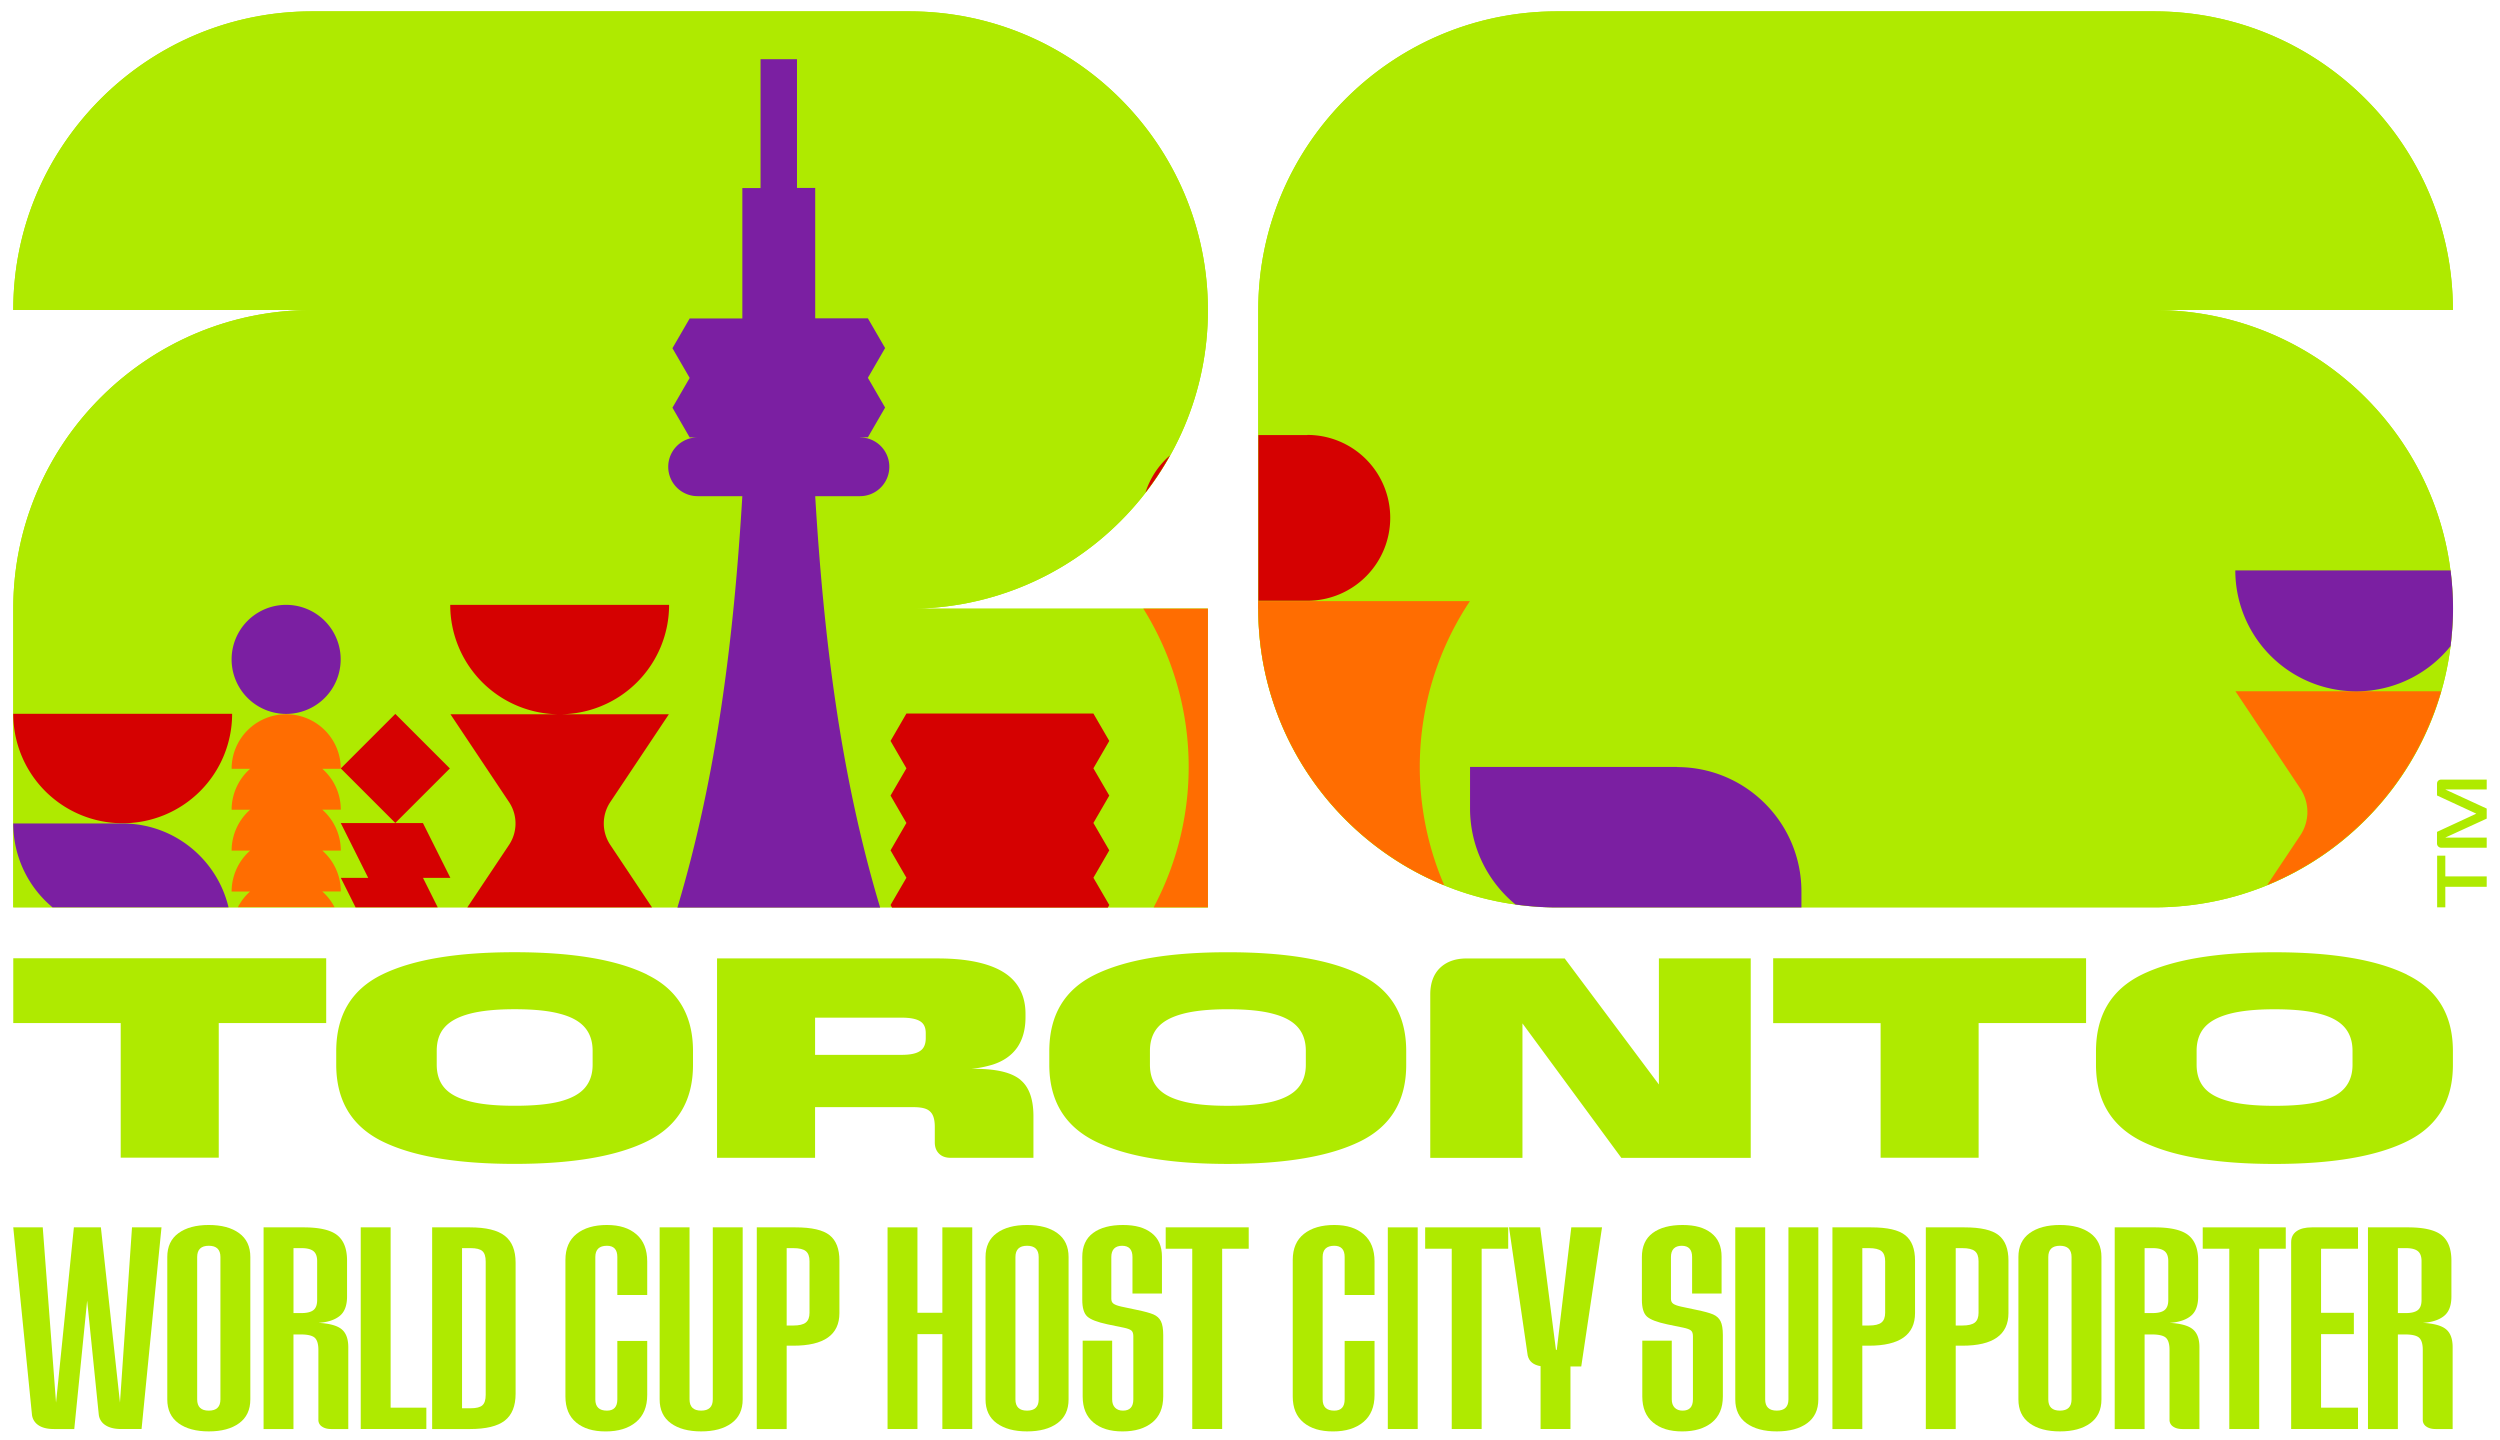
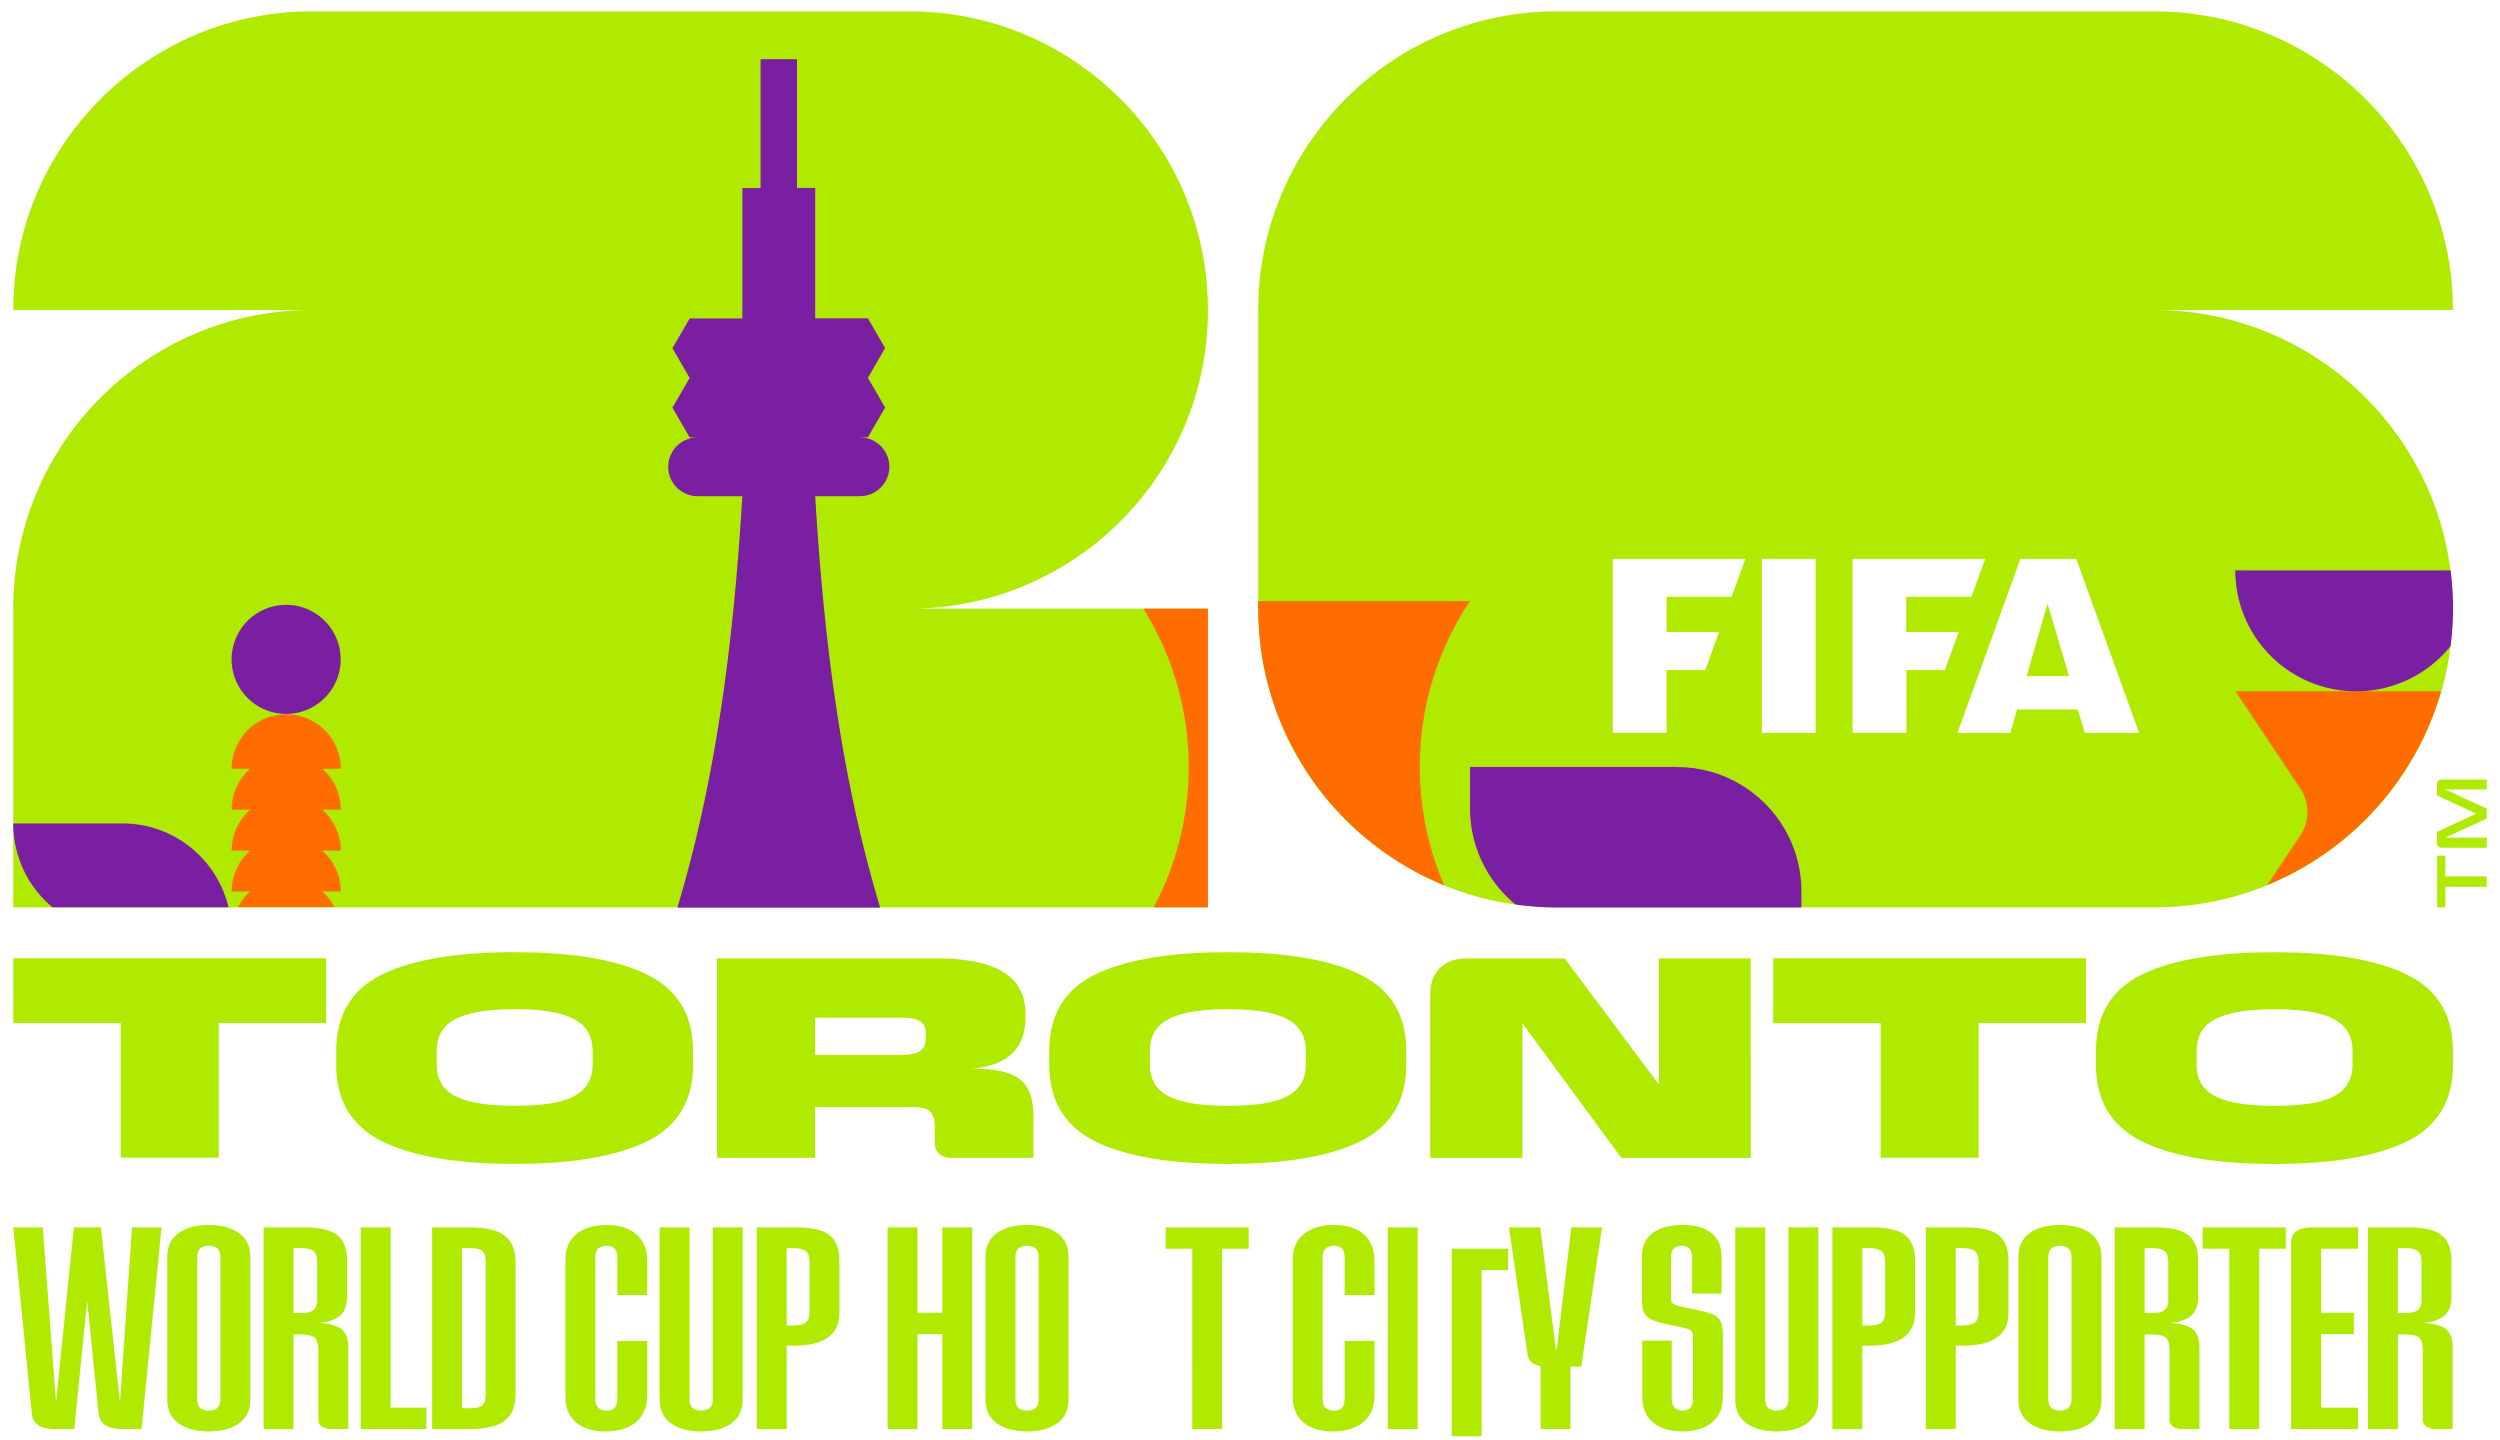
<svg xmlns="http://www.w3.org/2000/svg" width="184" height="106" fill="none" viewBox="0 0 184 106">
  <g clip-path="url(#a)">
    <path fill="#AFEA00" d="m150.699 44.426 1.578 5.336h-3.111zm29.835-21.608c0-12.14-9.842-21.982-21.982-21.982h-43.964c-12.14 0-21.981 9.842-21.981 21.982V44.8c0 12.14 9.841 21.982 21.981 21.982h43.964c12.14 0 21.982-9.842 21.982-21.982s-9.842-21.982-21.982-21.982zm-53.076 21.106h-4.797v2.59h3.858l-1.013 2.801h-2.845v4.624h-3.959V41.133h9.76l-1.013 2.791zm6.175 10.015h-3.958V41.133h3.958zm6.677-4.624v4.624h-3.959V41.133h9.76l-1.013 2.791h-4.797v2.59h3.858l-1.013 2.801h-2.845zm13.134 4.624-.52-1.724h-4.469l-.493 1.724h-3.894l4.633-12.806h4.114l4.624 12.806zm-64.54-31.12c0 12.14-9.842 21.981-21.982 21.981h21.981v21.982H.976V44.8c0-12.14 9.842-21.982 21.982-21.982H.976C.976 10.678 10.818.836 22.958.836H66.92c12.14 0 21.982 9.842 21.982 21.982m91.073 41.683h3.047v.766h-3.047v1.514h-.602v-3.804h.602zm3.047-6.394h-3.047l3.047 1.404v.74l-3.047 1.395h3.047v.748h-3.32a.33.33 0 0 1-.246-.092.31.31 0 0 1-.092-.237v-.839l2.892-1.34-2.892-1.341v-.849c0-.1.028-.182.092-.237q.081-.082.246-.082h3.32v.748zM.976 75.3h7.908v9.906H16.1V75.3h7.908v-4.77H.977zm46.664-3.566c-2.244-1.104-5.5-1.651-9.77-1.651-4.268 0-7.515.547-9.759 1.65-2.244 1.104-3.365 2.983-3.365 5.647v.966c0 2.646 1.122 4.525 3.365 5.646 2.244 1.113 5.5 1.67 9.76 1.67q6.39 0 9.769-1.67c2.243-1.112 3.365-2.991 3.365-5.618v-1.013c0-2.645-1.122-4.524-3.365-5.618zm-4.023 6.63q0 1.039-.575 1.706c-.383.447-.994.776-1.824.995-.839.218-1.952.319-3.347.319s-2.518-.11-3.348-.338c-.839-.219-1.44-.547-1.815-.985-.374-.428-.565-1.003-.565-1.705v-1.013c0-.702.182-1.277.565-1.715.374-.437.976-.775 1.815-1.003.84-.228 1.952-.347 3.348-.347s2.517.11 3.347.338c.84.219 1.441.556 1.824 1.003q.575.67.575 1.724v1.022m31.495 1.114c-.638-.53-1.696-.794-3.201-.812h-.401a8.3 8.3 0 0 0 1.55-.31q1.191-.383 1.806-1.26.613-.888.611-2.243v-.237c0-.876-.228-1.624-.693-2.235s-1.177-1.067-2.153-1.377-2.189-.465-3.657-.465h-16.2v14.676h7.215v-3.73h7.215q.63 0 .958.136a.9.9 0 0 1 .483.447c.1.2.156.492.156.866v1.14c0 .347.1.62.31.83s.492.31.857.31h6.093v-3.064c0-1.25-.32-2.144-.949-2.663zm-6.977-3.074c0 .447-.137.766-.42.948-.283.192-.73.283-1.35.283H59.99V74.9h6.375c.602 0 1.05.082 1.341.255.292.173.429.465.429.885zm31.996-4.67c-2.243-1.104-5.5-1.651-9.768-1.651s-7.516.547-9.769 1.65c-2.253 1.104-3.366 2.983-3.366 5.647v.966c0 2.646 1.122 4.525 3.366 5.646q3.366 1.67 9.769 1.67c4.268 0 7.516-.557 9.768-1.67 2.244-1.112 3.366-2.991 3.366-5.618v-1.013c0-2.645-1.122-4.524-3.366-5.618zm-4.022 6.63q0 1.039-.575 1.706c-.383.447-.994.776-1.824.995-.839.218-1.952.319-3.347.319s-2.518-.11-3.348-.338c-.839-.219-1.44-.547-1.815-.985-.374-.428-.565-1.003-.565-1.705v-1.013c0-.702.191-1.277.565-1.715.374-.437.976-.775 1.815-1.003.84-.228 1.952-.347 3.348-.347s2.517.11 3.347.338c.84.219 1.441.556 1.824 1.003q.575.67.575 1.724v1.022m25.986 1.45-6.932-9.275h-7.215c-.839 0-1.487.237-1.97.702-.474.465-.711 1.122-.711 1.952v12.022h6.786v-9.897l7.278 9.897h9.523V70.54h-6.759zm8.41-4.514h7.908v9.906h7.214V75.3h7.908v-4.77h-23.03zm46.663-3.566c-2.244-1.104-5.5-1.651-9.769-1.651-4.268 0-7.515.547-9.768 1.65-2.244 1.104-3.366 2.983-3.366 5.647v.966c0 2.646 1.122 4.525 3.366 5.646q3.366 1.67 9.768 1.67c4.269 0 7.516-.557 9.769-1.67 2.244-1.112 3.366-2.991 3.366-5.618v-1.013c0-2.645-1.122-4.524-3.366-5.618zm-4.022 6.63q0 1.039-.575 1.706c-.383.447-.994.776-1.824.995-.839.218-1.952.319-3.348.319s-2.517-.11-3.347-.338c-.839-.219-1.441-.547-1.815-.985-.374-.428-.566-1.003-.566-1.705v-1.013c0-.702.192-1.277.566-1.715.374-.437.976-.775 1.815-1.003s1.952-.347 3.347-.347 2.509.11 3.348.338c.839.219 1.441.556 1.824 1.003q.575.67.575 1.724v1.022" />
-     <path fill="#AFEA00" d="M180.534 22.818c0-12.14-9.842-21.982-21.982-21.982h-43.964c-12.14 0-21.981 9.842-21.981 21.982V44.8c0 12.14 9.841 21.982 21.981 21.982h43.964c12.14 0 21.982-9.842 21.982-21.982s-9.842-21.982-21.982-21.982zm-91.63 0c0 12.14-9.842 21.982-21.982 21.982h21.981v21.982H.976V44.8c0-12.14 9.842-21.982 21.982-21.982H.976C.976 10.678 10.818.836 22.958.836H66.92c12.14 0 21.982 9.842 21.982 21.982" />
-     <path fill="#D50101" d="M31.13 60.58h-6.047L27.1 64.61h-2.016l1.086 2.17h6.047l-1.086-2.17h2.016zm1.98-4.023-4.014-4.013-4.013 4.013 4.013 4.013zM9.03 60.59a8.05 8.05 0 0 0 8.054-8.054H.976a8.05 8.05 0 0 0 8.054 8.054m28.44-1.551c.629.949.629 2.19 0 3.138l-3.074 4.606h13.59l-3.074-4.606a2.84 2.84 0 0 1 0-3.138l4.315-6.467H33.155zm46.836-22.784a22 22 0 0 0 1.806-2.737 6 6 0 0 0-1.806 2.736M96.22 32.02h-3.603v12.195h3.603a6.1 6.1 0 0 0 6.101-6.102 6.095 6.095 0 0 0-6.101-6.102zM49.245 44.517H33.137a8.05 8.05 0 0 0 8.054 8.054 8.05 8.05 0 0 0 8.054-8.054m31.23 8H66.712l-1.168 2.015 1.168 2.016-1.168 2.007 1.168 2.015-1.168 2.016 1.168 2.016-1.168 2.007.11.191h15.88l.109-.191-1.168-2.007 1.168-2.016-1.168-2.016 1.168-2.015-1.168-2.007 1.168-2.016z" />
    <path fill="#FF6D01" d="M21.06 52.571a4.013 4.013 0 0 0-4.013 4.014h1.36a4.03 4.03 0 0 0-1.36 3.01h1.36a4.03 4.03 0 0 0-1.36 3.01h1.36a4.03 4.03 0 0 0-1.36 3.01h1.36c-.365.319-.666.71-.895 1.149h7.106a4 4 0 0 0-.894-1.15h1.359c0-1.204-.529-2.28-1.359-3.01h1.359c0-1.204-.529-2.28-1.359-3.01h1.359c0-1.203-.529-2.28-1.359-3.01h1.359a4.013 4.013 0 0 0-4.013-4.013zm63.848 14.21h3.995V44.8h-4.752a22 22 0 0 1 .757 21.982m79.627-15.897 4.762 7.142a3.115 3.115 0 0 1 0 3.466l-2.436 3.648a22.04 22.04 0 0 0 12.806-14.265h-15.132zM92.607 44.8c0 9.203 5.664 17.084 13.69 20.358a22 22 0 0 1 1.888-20.914H92.597v.556z" />
    <path fill="#7B1FA2" d="M21.06 44.517a4.013 4.013 0 1 0 0 8.027 4.013 4.013 0 0 0 0-8.027M9.013 60.607H.976a8.02 8.02 0 0 0 2.891 6.175H16.82c-.839-3.54-4.013-6.175-7.807-6.175m54.28-28.422h.583l1.268-2.189-1.268-2.189 1.268-2.189-1.268-2.189H60v-9.595h-1.341V4.357h-2.682v9.486h-1.34v9.595h-3.877l-1.268 2.19 1.268 2.188-1.268 2.19 1.268 2.188h.584a2.16 2.16 0 0 0-2.162 2.162 2.16 2.16 0 0 0 2.162 2.162h3.292c-.62 10.28-1.833 20.44-4.779 30.282h14.922c-2.955-9.842-4.16-20.003-4.78-30.282h3.293a2.16 2.16 0 0 0 2.162-2.162 2.16 2.16 0 0 0-2.162-2.162zm117.059 9.796h-15.834a8.903 8.903 0 0 0 15.844 5.573c.109-.903.182-1.824.182-2.754s-.064-1.897-.182-2.819zm-56.915 14.466h-15.242v3.047c0 2.855 1.305 5.4 3.348 7.078.994.137 2.016.219 3.046.219h17.996v-1.177c0-5.053-4.095-9.157-9.157-9.157z" />
    <path fill="#AFEA00" d="M121.667 104.696q-.794-.655-.794-1.92v-4.105h2.169v4.322q0 .393.214.612.215.217.581.217.763.001.763-.829v-4.65q0-.305-.152-.425-.153-.12-.58-.208l-1.161-.239q-1.13-.24-1.498-.579-.366-.337-.366-1.233v-3.143q0-1.178.794-1.767.795-.59 2.2-.59c.936 0 1.6.197 2.108.59q.764.588.764 1.746v2.707h-2.17v-2.685q0-.828-.763-.829c-.51 0-.794.277-.794.829v3.078q0 .24.169.36.168.12.565.208l1.13.24q.856.175 1.238.338.381.165.55.502.168.339.169 1.015v4.519q-.001 1.265-.809 1.92-.811.655-2.185.655c-.917 0-1.61-.218-2.14-.655z" />
    <path fill="#AFEA00" d="M128.542 104.75q-.826-.6-.826-1.757v-12.66h2.201v12.66q0 .83.855.829.857 0 .857-.829v-12.66h2.199v12.66q0 1.157-.825 1.757-.825.601-2.231.601t-2.23-.601" />
    <path fill="#AFEA00" d="M134.867 90.334h2.842q1.801 0 2.52.579.718.578.718 1.866v3.864q0 2.4-3.391 2.4h-.49v6.134h-2.199zm2.689 7.224q.641 0 .916-.218t.275-.72v-3.798q0-.523-.275-.742-.276-.217-.916-.218h-.49v5.697z" />
    <path fill="#AFEA00" d="M141.741 90.334h2.842q1.801 0 2.521.579.718.578.718 1.866v3.864q0 2.4-3.392 2.4h-.489v6.134h-2.2zm2.689 7.224q.642 0 .917-.218.274-.218.274-.72v-3.798q0-.523-.274-.742-.275-.217-.917-.218h-.489v5.697z" />
    <path fill="#AFEA00" d="M149.38 104.75q-.826-.6-.825-1.757V92.516q0-1.156.825-1.757.825-.6 2.23-.6t2.231.6q.826.6.825 1.757v10.477q0 1.157-.825 1.757-.825.601-2.231.601t-2.23-.601m2.23-.927q.856 0 .856-.829V92.517q0-.828-.856-.829-.855 0-.856.829v10.477q0 .83.856.829" />
    <path fill="#AFEA00" d="M155.643 90.334h2.934q1.772 0 2.49.579.718.578.718 1.866v2.641q0 1.005-.55 1.44-.55.439-1.558.503 1.222.065 1.711.47.49.403.49 1.32v6.024h-1.254q-.427 0-.688-.185a.58.58 0 0 1-.259-.491v-5.15q0-.634-.259-.885-.259-.25-1.055-.251h-.52v6.962h-2.2zm2.781 6.308q.612 0 .886-.218.275-.218.275-.742v-2.86q0-.522-.275-.74-.274-.22-.886-.22h-.581v4.781h.581" />
    <path fill="#AFEA00" d="M164.076 91.906h-1.955v-1.572h6.111v1.572h-1.955v13.27h-2.201z" />
    <path fill="#AFEA00" d="M169.027 90.618q.397-.284 1.13-.284h3.392v1.572h-2.719v4.714h2.414v1.572h-2.414v5.413h2.719v1.571h-4.92V91.425q0-.524.397-.807z" />
    <path fill="#AFEA00" d="M174.282 90.334h2.933q1.773 0 2.491.579.718.578.718 1.866v2.641q0 1.005-.55 1.44-.551.439-1.558.503 1.221.065 1.711.47.488.403.488 1.32v6.024h-1.252q-.429 0-.688-.185a.57.57 0 0 1-.259-.491v-5.15q0-.634-.26-.885-.26-.25-1.053-.251h-.52v6.962h-2.2zm2.782 6.308q.61 0 .886-.218.275-.218.275-.742v-2.86q0-.522-.275-.74-.276-.22-.886-.22h-.581v4.781h.581" />
    <path fill="#AFEA00" d="M95.94 104.696q-.795-.655-.794-1.92V92.735q0-1.266.825-1.922.825-.654 2.23-.654c.938 0 1.64.23 2.17.688q.795.687.795 1.998v2.466h-2.2v-2.794q0-.828-.764-.829-.856 0-.856.829v10.477q0 .83.856.829.763 0 .764-.829v-4.3h2.2v3.973q0 1.31-.826 1.998t-2.23.688c-.937 0-1.64-.219-2.17-.655z" />
    <path fill="#AFEA00" d="M104.343 90.334h-2.2v14.842h2.2z" />
-     <path fill="#AFEA00" d="M106.848 91.906h-1.956v-1.572h6.112v1.572h-1.955v13.27h-2.201z" />
+     <path fill="#AFEA00" d="M106.848 91.906h-1.956h6.112v1.572h-1.955v13.27h-2.201z" />
    <path fill="#AFEA00" d="m113.357 90.334 1.161 9.015h.061l1.069-9.015h2.261l-1.528 10.237h-.795v4.605h-2.199v-4.627q-.795-.13-.948-.786l-1.375-9.43z" />
    <path fill="#AFEA00" d="M69.358 98.192h-1.834v6.984h-2.2V90.334h2.2v6.286h1.834v-6.286h2.2v14.842h-2.2z" />
    <path fill="#AFEA00" d="M73.36 104.75q-.825-.6-.825-1.757V92.516q0-1.156.825-1.757.825-.6 2.23-.6 1.407 0 2.231.6.826.6.826 1.757v10.477q0 1.157-.826 1.757-.826.601-2.23.601-1.406 0-2.23-.601m2.23-.927q.856 0 .856-.829V92.517q0-.828-.855-.829-.855 0-.856.829v10.477q0 .83.856.829" />
-     <path fill="#AFEA00" d="M80.48 104.696q-.795-.655-.795-1.92v-4.105h2.17v4.322q0 .393.213.612.213.217.581.217.764.001.764-.829v-4.65q0-.305-.152-.425-.154-.12-.581-.208l-1.161-.239q-1.131-.24-1.497-.579-.367-.337-.367-1.233v-3.143q0-1.178.793-1.767.795-.59 2.201-.59c.937 0 1.599.197 2.108.59q.764.588.763 1.746v2.707h-2.17v-2.685q0-.828-.763-.829c-.509 0-.794.277-.794.829v3.078q0 .24.168.36t.565.208l1.13.24q.854.175 1.238.338.382.165.55.502.17.339.17 1.015v4.519q-.002 1.265-.81 1.92-.811.655-2.186.655c-.917 0-1.61-.218-2.138-.655z" />
    <path fill="#AFEA00" d="M87.75 91.906h-1.954v-1.572h6.11v1.572h-1.955v13.27h-2.2z" />
    <path fill="#AFEA00" d="M42.409 104.696q-.794-.655-.794-1.92V92.735q0-1.266.825-1.922.825-.654 2.231-.654c.937 0 1.639.23 2.17.688q.794.687.794 1.998v2.466h-2.2v-2.794q0-.828-.764-.829-.855 0-.856.829v10.477q0 .83.856.829.764 0 .764-.829v-4.3h2.2v3.973q0 1.31-.825 1.998t-2.23.688c-.937 0-1.64-.219-2.17-.655z" />
    <path fill="#AFEA00" d="M49.375 104.75q-.825-.6-.825-1.757v-12.66h2.2v12.66q0 .83.856.829.855 0 .856-.829v-12.66h2.2v12.66q0 1.157-.826 1.757-.825.601-2.23.601t-2.231-.601" />
    <path fill="#AFEA00" d="M55.7 90.334h2.842q1.801 0 2.52.579.72.578.719 1.866v3.864q0 2.4-3.392 2.4h-.49v6.134h-2.2zm2.689 7.224q.642 0 .916-.218.276-.218.275-.72v-3.798q0-.523-.275-.742-.274-.217-.916-.218h-.49v5.697z" />
    <path fill="#AFEA00" d="M2.824 104.892a1.06 1.06 0 0 1-.473-.785L.976 90.334h2.17l.978 12.899 1.314-12.9h1.987l1.405 12.9.886-12.9h2.17l-1.467 14.843H8.92q-.734 0-1.161-.284a1.05 1.05 0 0 1-.49-.785l-.855-8.381-.948 9.451H3.97q-.732 0-1.146-.284z" />
    <path fill="#AFEA00" d="M13.137 104.75q-.825-.6-.825-1.757V92.516q0-1.156.825-1.757.825-.6 2.23-.6 1.407 0 2.231.6.826.6.826 1.757v10.477q0 1.157-.826 1.757-.826.601-2.23.601-1.406 0-2.231-.601m2.23-.927q.856 0 .856-.829V92.517q0-.828-.855-.829-.855 0-.856.829v10.477q0 .83.855.829" />
    <path fill="#AFEA00" d="M19.4 90.334h2.935q1.772 0 2.49.579.718.578.718 1.866v2.641q0 1.005-.55 1.44-.551.439-1.559.503 1.222.065 1.711.47.488.403.489 1.32v6.024H24.38q-.428 0-.687-.185a.57.57 0 0 1-.26-.491v-5.15q0-.634-.26-.885-.26-.25-1.054-.251h-.52v6.962h-2.2zm2.781 6.308q.611 0 .886-.218.276-.218.275-.742v-2.86q.001-.522-.275-.74-.274-.22-.886-.22h-.58v4.781h.58" />
    <path fill="#AFEA00" d="M26.55 90.334h2.2v13.271h2.629v1.571H26.55z" />
    <path fill="#AFEA00" d="M31.806 90.334h2.78q1.773 0 2.567.622.795.621.795 1.976v9.648q0 1.353-.795 1.976-.795.621-2.566.622h-2.781zm2.842 13.314q.61 0 .855-.218.244-.219.244-.763v-9.823q0-.545-.244-.764-.245-.217-.855-.218h-.642v11.786z" />
  </g>
  <defs>
    <clipPath id="a">
      <rect width="182.048" height="105" fill="#fff" transform="translate(.976 .71)" />
    </clipPath>
  </defs>
</svg>